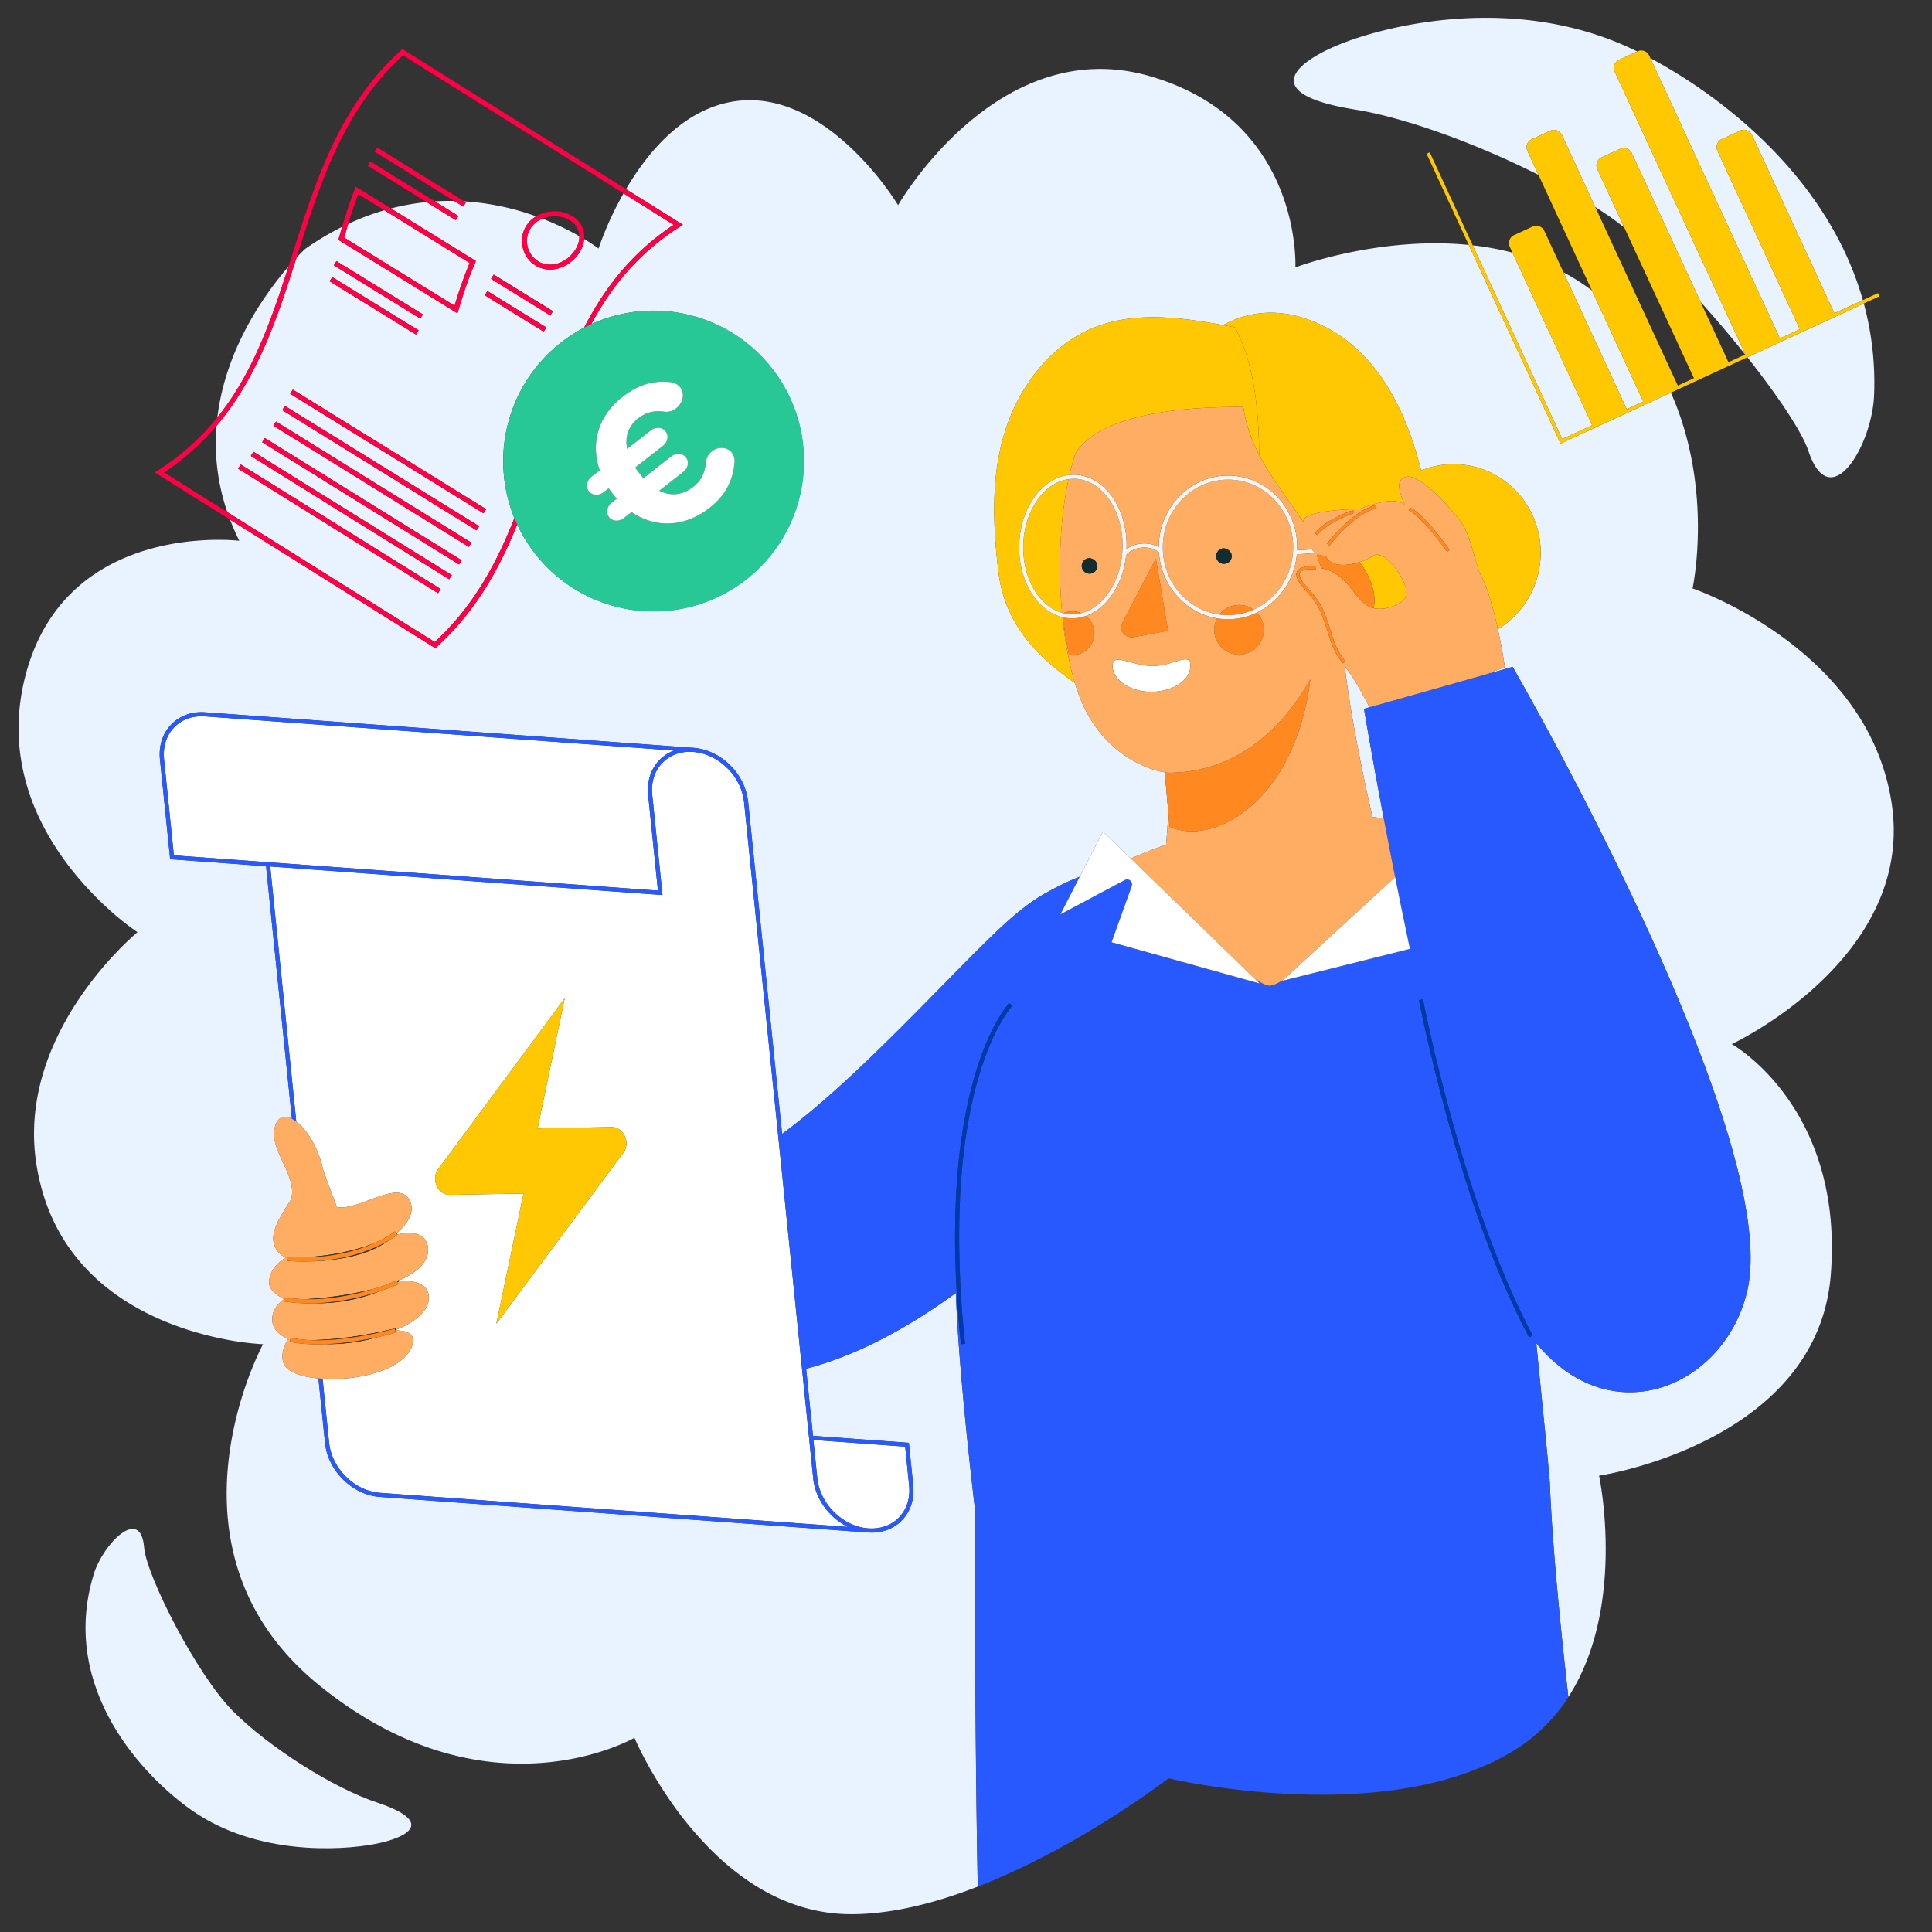
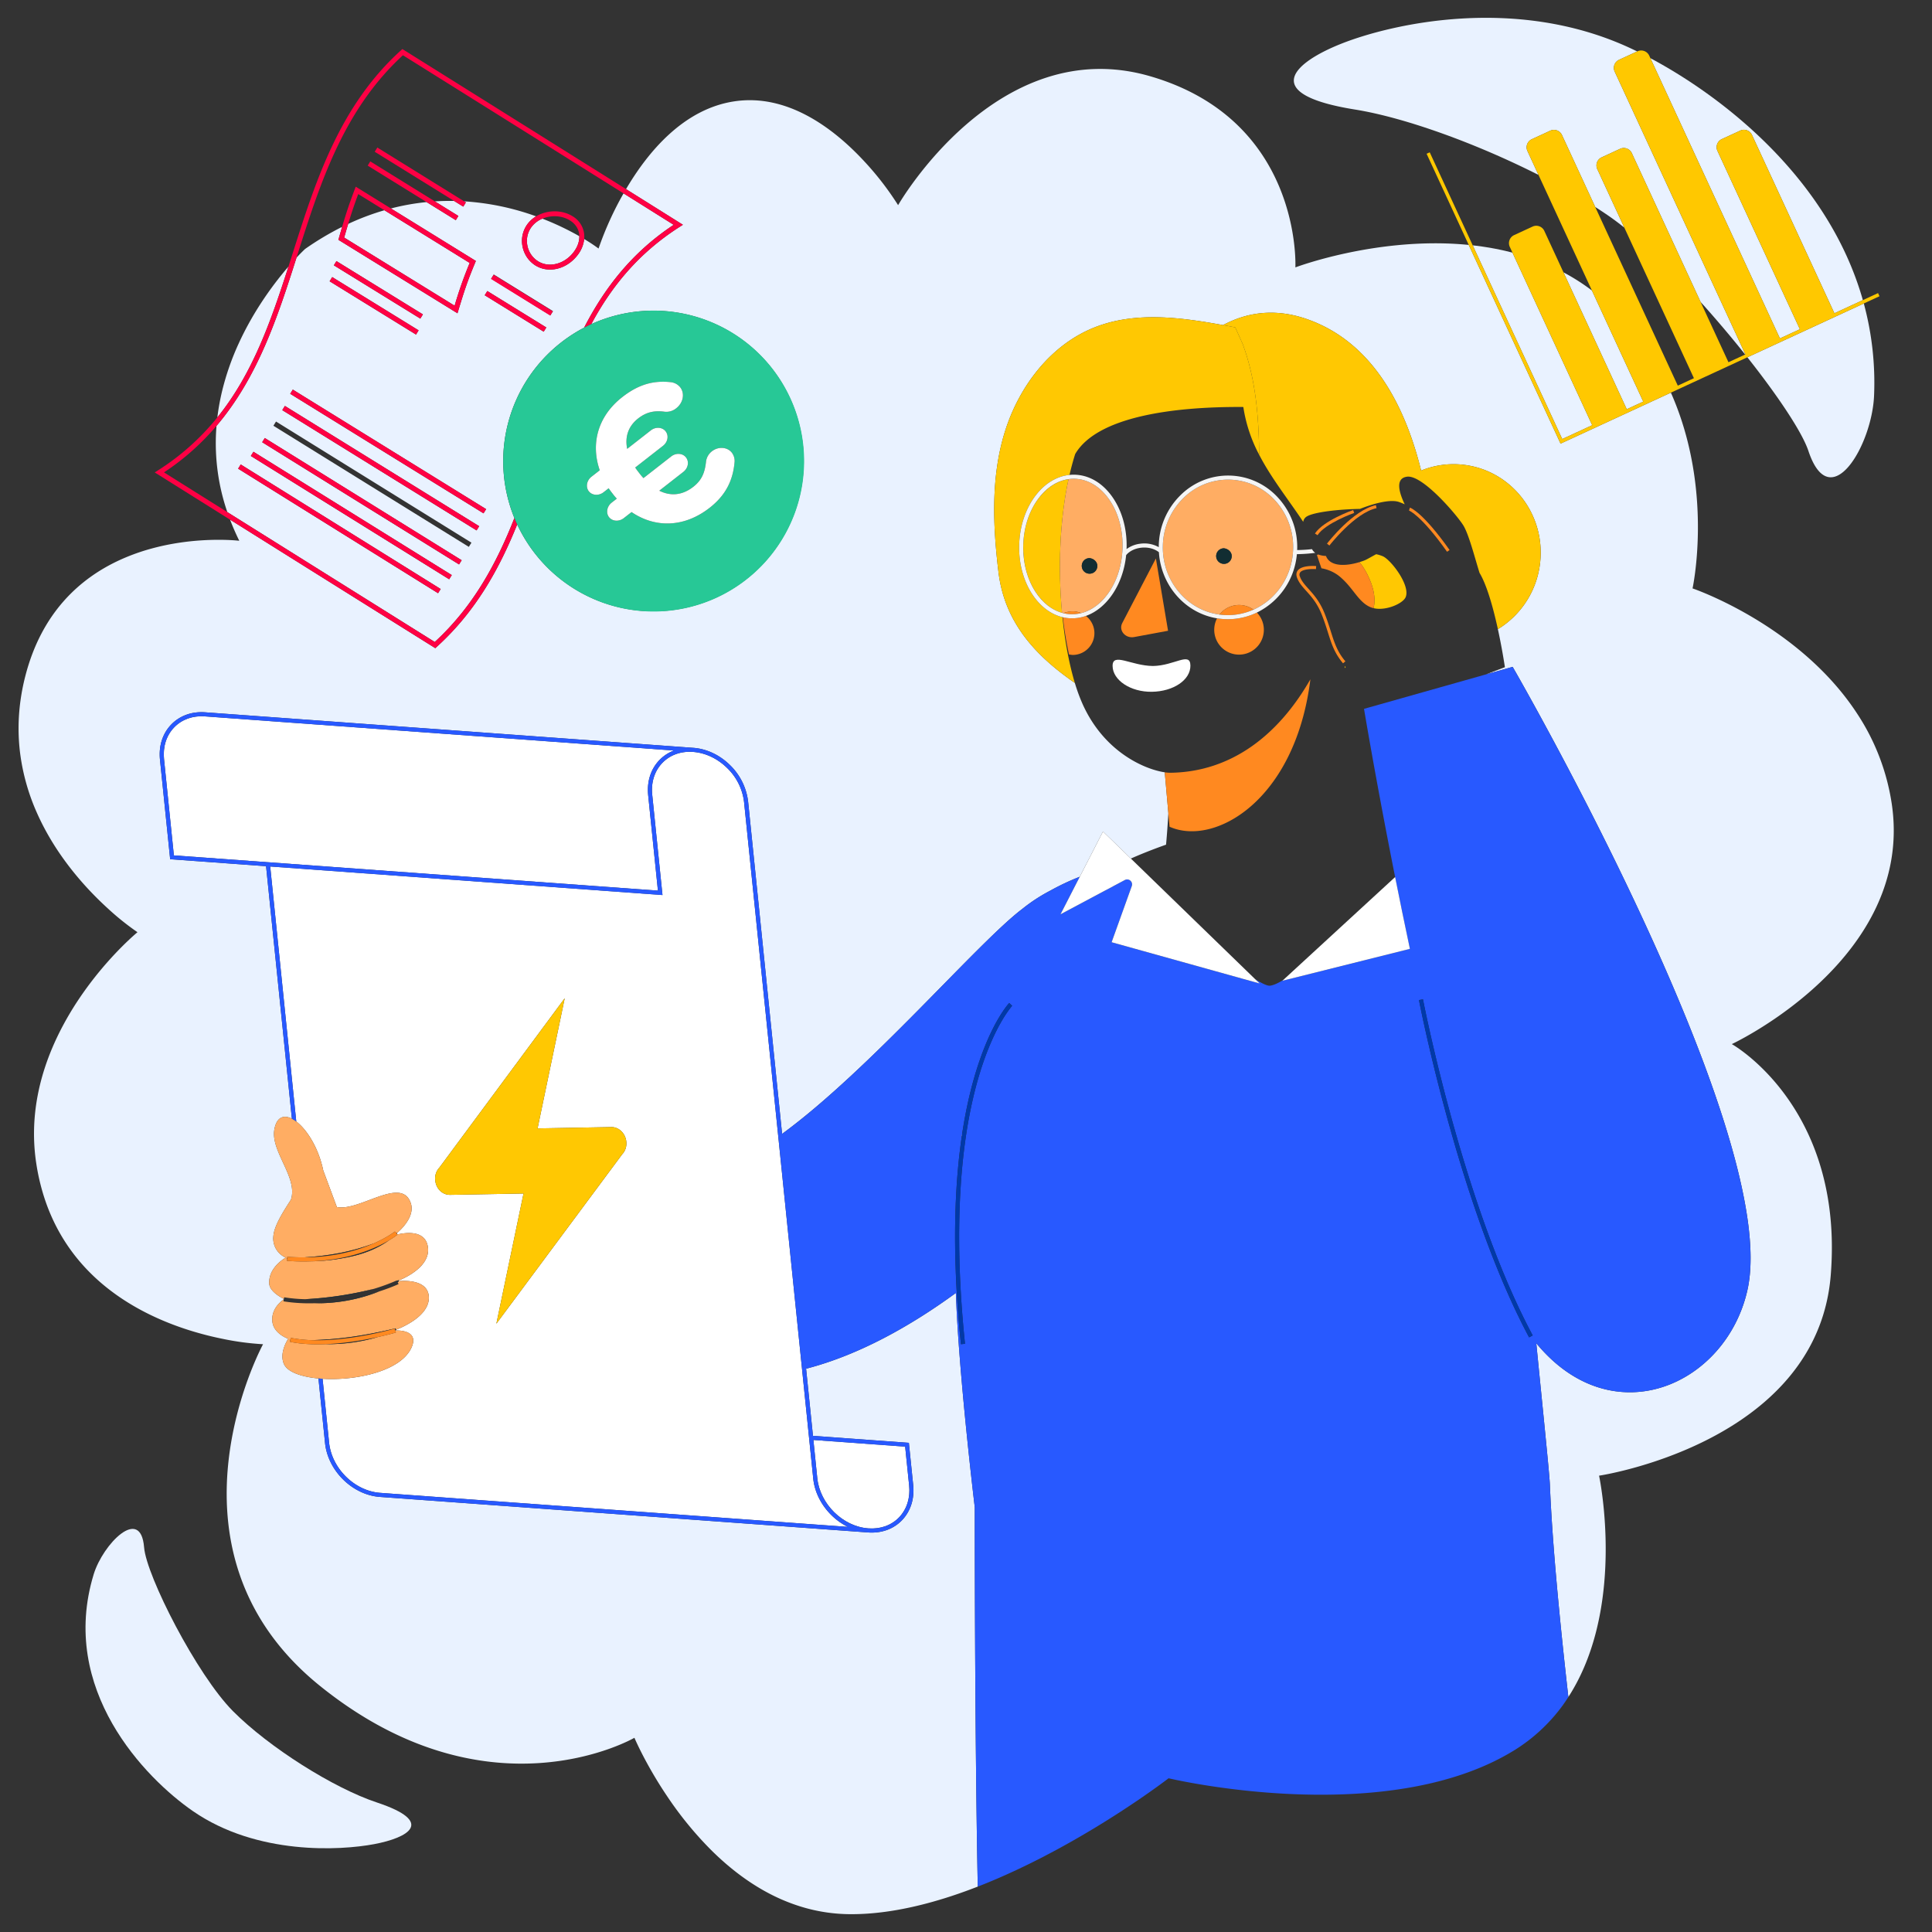
<svg xmlns="http://www.w3.org/2000/svg" id="Calque_1" data-name="Calque 1" viewBox="0 0 1660 1660">
  <rect x="0" y="0" width="1660" height="1660" fill="#333333" stroke="none" />
  <defs>
    <style>.cls-1{fill:none;}.cls-2{clip-path:url(#clip-path);}.cls-3{fill:#285aff;}.cls-4{fill:#e9f2ff;}.cls-5{fill:#f04;}.cls-6{fill:#27c896;}.cls-7{fill:#fff;}.cls-8{fill:#ffc800;}.cls-9{fill:#ffc802;}.cls-10{fill:#ff8920;}.cls-11{fill:#ffad63;}.cls-12{fill:#122d32;}.cls-13{fill:#f5f5f5;}.cls-14{fill:#d78f29;}.cls-15{fill:#263238;}.cls-16{fill:#2859ff;}.cls-17{fill:#0039a9;}</style>
    <clipPath id="clip-path">
      <path class="cls-1" d="M1334.761-2496.729c0,445.51-361.156,806.665-806.665,806.665s-806.665-361.156-806.665-806.665S82.586-3303.395,528.1-3303.395s806.665,361.156,806.665,806.665" />
    </clipPath>
  </defs>
  <title>tpe-facture</title>
  <g class="cls-2">
    <path class="cls-3" d="M927.352-1312.528a974.559,974.559,0,0,0-75.708-448.461L802.316-1882c-116.351,7.654-196.305,50.038-312.656,57.691-62.943,4.14-121.9,12.58-179.153-13.89-2.682,80.814-54.293,177.757-62.894,402.1-2.076,54.154,8.754,407.283,9.395,461.472,2.394,202.37,17.045,774.466-3.578,960.5-4.959,44.725-6.763,99.386,30.892,124.025,18.7,12.236,42.562,13.07,64.827,11.135C422.027,114.7,490.11,83.521,556.5,52.806c6.281-2.906,13.054-6.288,15.939-12.578,2.728-5.945,1.23-12.873-.269-19.239-40.809-173.315-45.45-754.611-18.044-930.544,10.5-67.386,39.519-456.924,38.559-525.117,17.039,273.121,18.266,1268.681,35.305,1541.8.8,12.822,1.81,26.3,8.874,37.031,6.665,10.126,17.77,16.319,28.639,21.687,65.958,32.57,144.219,48.8,213.374,23.72,15.22-5.52,30.188-13.3,40.407-25.857,19.226-23.625,17.248-57.43,14.652-87.779C922.93-52.729,920.9-582.036,923.25-711.145c.831-45.724,2.5-91.461,1.168-137.172" />
  </g>
  <path class="cls-1" d="M185.7,370.567q.079-1.411.179-2.813c.044-.616.1-1.228.145-1.841A212.334,212.334,0,0,1,140.9,405.885q26.942,16.9,54.428,34.125A182.08,182.08,0,0,1,185.7,370.567Z" />
  <path class="cls-1" d="M262.143,213.915a249.12,249.12,0,0,1,31.824-19.006c3.312-11.269,5.94-19.3,10.765-32.08l.913-2.417,2.2,1.358q14.03,8.67,28.058,17.343a201.628,201.628,0,0,1,30.623-5.487c-16.27-10.076-29.9-18.512-50.6-31.329l2.239-3.618c22.744,14.078,36.946,22.87,55.5,34.358,5.608-.361,11.111-.479,16.5-.386-25.459-15.784-40.551-25.137-68.193-42.267l2.243-3.617c29.867,18.509,45.088,27.943,74.561,46.216a222.057,222.057,0,0,1,61.872,12.891c9.193-5.5,21.922-5.922,31.307-.074a20.423,20.423,0,0,1,9.771,13.909,21.225,21.225,0,0,1,.221,5.679,142.621,142.621,0,0,1,12.342,8.161,279.6,279.6,0,0,1,21.484-47.382C472.98,126.809,409.418,87.01,346.2,47.469c-51.04,46.9-71.046,109.805-90.4,170.652l-1.029,3.234C259.324,216.5,262.143,213.915,262.143,213.915Z" />
  <path class="cls-1" d="M1485.111,311.234l14.354-6.634c-11.921-14.97-24.961-30.39-38.3-45.185Z" />
  <path class="cls-1" d="M1370.639,177.844l70.945,153.506,13.853-6.4-59.787-129.363c-4.56-3.664-8.969-6.989-13.172-9.89Q1376.787,181.764,1370.639,177.844Z" />
  <path class="cls-1" d="M299.152,192.4A215.132,215.132,0,0,1,330.3,180.653l-22.49-13.9C304.111,176.659,301.75,183.754,299.152,192.4Z" />
  <path class="cls-1" d="M497.771,202.945a16.561,16.561,0,0,0-.243-2.491,15.267,15.267,0,0,0-1.589-4.585,17.347,17.347,0,0,0-6.244-6.457c-7.032-4.382-16.235-4.658-23.677-1.532A236.847,236.847,0,0,1,497.771,202.945Z" />
  <path class="cls-4" d="M1368.048,365.336l-68.526-148.271q-3.19-.832-6.388-1.571-1.417-.326-2.835-.633-2.836-.615-5.672-1.157-1.419-.271-2.836-.525-2.835-.507-5.668-.946-1.416-.219-2.831-.422-2.829-.406-5.652-.747c-.753-.091-1.5-.176-2.256-.26L1342.3,377.235Z" />
  <path class="cls-4" d="M1004.078,1527.921s8.179,1.949,22.13,4.4c-13.951-2.451-22.13-4.4-22.13-4.4Z" />
  <path class="cls-4" d="M295.728,204.123q47.445,29.266,94.883,58.536a348.956,348.956,0,0,1,12.939-36.726q-36.624-22.645-73.253-45.28A215.132,215.132,0,0,0,299.152,192.4C298.087,195.948,296.983,199.749,295.728,204.123Z" />
  <path class="cls-4" d="M1068.1,1538.268q-3.579-.392-7.01-.806Q1064.523,1537.874,1068.1,1538.268Z" />
  <path class="cls-4" d="M1048.018,1535.759q-4.135-.58-7.952-1.165Q1043.879,1535.176,1048.018,1535.759Z" />
  <path class="cls-4" d="M1040.066,1534.594q-1.907-.291-3.729-.581Q1038.159,1534.3,1040.066,1534.594Z" />
  <path class="cls-4" d="M1397.721,351.622l14.191-6.559L1367.8,249.61A181.77,181.77,0,0,0,1343.359,234Z" />
  <path class="cls-4" d="M1054.391,1536.621q-2.18-.285-4.287-.573Q1052.211,1536.337,1054.391,1536.621Z" />
  <path class="cls-4" d="M1625.341,690.117a192.4,192.4,0,0,0-29.1-76.1q-3-4.637-6.186-9.054c-50.969-70.678-135.8-99.392-135.8-99.392s17.016-77.628-14.237-157.718q-1.994-5.112-4.257-10.232c-.038-.086-.08-.172-.118-.258l-94.79,43.809-.621-1.345L1261.95,210.439q-1.378-.137-2.755-.259-2.806-.25-5.6-.441c-74.446-5.108-140.591,20.012-140.591,20.012s6.265-126.294-124.966-164.3S771.665,176.277,771.665,176.277a256.474,256.474,0,0,0-29.351-37.969q-1.029-1.108-2.09-2.222c-25.455-26.742-64.392-55.812-109.4-48.989-43.4,6.581-74,43.223-92.926,75.382q23.084,14.47,46.024,28.857l2.848,1.787-2.833,1.81c-35.456,22.661-58.647,51.367-75.905,83.591A129.148,129.148,0,1,1,444.379,450.6c-15.487,38.48-35.887,75.1-69.168,105.23l-1.192,1.08-1.365-.854c-59.287-37.082-117.9-73.778-174.982-109.552q3.422,8.992,7.923,18.135s-35.006-4.275-75.039,6.59a177.958,177.958,0,0,0-27.543,9.9c-34.2,15.677-67.172,45.088-81.233,99.686a185.467,185.467,0,0,0-4.622,24.62q-.353,3-.6,5.97a171.894,171.894,0,0,0,.882,36.93,182.728,182.728,0,0,0,14.272,50.05q1.012,2.286,2.071,4.527,2.646,5.6,5.555,10.92t6.01,10.342c3.308,5.359,6.765,10.466,10.3,15.311q1.988,2.726,4,5.34.671.871,1.345,1.731c3.592,4.582,7.225,8.9,10.825,12.939q2.7,3.031,5.368,5.854,2,2.117,3.962,4.116,1.308,1.332,2.6,2.611c2.578,2.558,5.092,4.956,7.512,7.189q.6.558,1.2,1.1a227.777,227.777,0,0,0,25.666,20.6s-3.086,2.529-8.108,7.293c-1.37,1.3-2.884,2.765-4.518,4.391-3.813,3.794-8.284,8.461-13.116,13.924-5.521,6.244-11.514,13.53-17.536,21.744q-2.258,3.08-4.515,6.333-1.126,1.626-2.248,3.294A262.525,262.525,0,0,0,51,887.172q-.987,1.979-1.946,3.994c-14.7,30.892-24.148,68.057-17.839,108.813a186.178,186.178,0,0,0,6.964,29.417q.5,1.521,1.017,3.018a163.523,163.523,0,0,0,11.079,25.019q.7,1.286,1.428,2.549,1.447,2.527,2.964,4.964.758,1.219,1.534,2.416a158.519,158.519,0,0,0,13.394,17.795q2.682,3.088,5.477,6c24.827,25.857,55.858,41.264,83.318,50.432q1.029.344,2.052.676c6.137,1.993,12.081,3.676,17.72,5.1q.94.237,1.868.464c3.094.757,6.091,1.434,8.971,2.041q.864.182,1.714.355a234.018,234.018,0,0,0,35.306,4.751s-10.859,19.942-19.774,50.862q-1.244,4.315-2.427,8.907-.589,2.294-1.156,4.654-1.417,5.9-2.662,12.174-.494,2.508-.953,5.072-1.146,6.408-2.036,13.137-.7,5.378-1.208,10.936-.125,1.389-.235,2.788C191,1321.316,204.7,1391.99,275.053,1448.65c52.2,42.038,101.759,59.606,143.834,64.862q1.372.171,2.733.325,5.445.617,10.715.968,2.634.178,5.223.294,3.882.175,7.658.22,1.259.016,2.5.018c4.985.008,9.823-.144,14.5-.428q1.17-.071,2.327-.153,2.314-.164,4.574-.37,4.52-.411,8.819-.973,2.149-.279,4.24-.591t4.124-.653q5.082-.852,9.788-1.863.941-.2,1.866-.406,1.85-.411,3.637-.84t3.509-.872q4.305-1.107,8.2-2.278c3.111-.931,6.017-1.878,8.709-2.814q1.346-.468,2.619-.931c5.943-2.16,10.695-4.212,14.119-5.813q.734-.343,1.386-.657c3.26-1.57,4.974-2.565,4.974-2.565s8.162,19.438,24.267,44.392q2.1,3.255,4.381,6.626a307.382,307.382,0,0,0,37.2,45.372q3.44,3.421,7.057,6.752t7.41,6.535q3.793,3.2,7.762,6.263t8.114,5.937q4.144,2.878,8.464,5.555t8.814,5.119a161.435,161.435,0,0,0,28.53,12.19q2.508.79,5.059,1.5A145.83,145.83,0,0,0,730,1644.681c26.619.229,54.708-5.23,82.349-13.9q2.962-.929,5.916-1.906c7.337-2.426,14.63-5.074,21.849-7.883-2.7-135.871-2.581-325.983-2.581-325.983s-13.807-113.976-16.23-184.083c-40.193,29.32-83.559,53.09-126.879,64.613-.6.159-1.206.318-1.812.476l5.9,57.667,82.405,6,3.716,36.354c1.189,11.635-2.185,22.3-9.5,30.034-6.664,6.988-15.859,10.741-26.151,10.741q-1.562,0-3.154-.116l-419.458-30.529c-23.528-1.712-44.65-22.482-47.086-46.3l-5.671-55.473c-14.646-1.368-26.3-5.468-29.473-12.055-4.753-9.864,3.505-22.062,3.505-22.062s-12.13-4.079-13.547-14.215c-1.518-10.875,6.983-17.674,9.485-19.42a.253.253,0,0,1,.261-.254h0l.06-.369c-2.023-.983-12.017-6.163-12.53-12.81-1.111-14.376,14.15-22.631,14.15-22.631a17.98,17.98,0,0,1-10.607-18.65c.735-8.512,7.6-19.634,15.049-31.124,6.358-19.008-17.666-41.421-14.2-60.472,1.917-10.521,7.99-12.724,15.025-9.137L228.609,744.245l-82.405-6-8.748-85.565c-1.2-11.784,2.257-22.521,9.747-30.233,7.336-7.554,17.661-11.257,29.061-10.426l419.458,30.529c11.444.833,22.633,6.1,31.5,14.825a52.186,52.186,0,0,1,15.583,31.475l29.177,285.4C747.328,919.17,840.17,809.826,878.274,781.039h0a145.143,145.143,0,0,1,24.248-15.846,206.239,206.239,0,0,1,25.227-11.865L947.7,714.445l23.948,23.236c6.957-3.069,17.283-7.348,30.243-11.93.844-9.184,1.488-18.561,1.974-27.148l-3.091-35.023c-16.384-2.386-51.362-16.621-70.276-57.939a149.513,149.513,0,0,1-6.974-18.856c-30.649-21.3-60.073-49.459-65.6-95.128-4.9-40.489-6.606-82.314,5.651-121.213s39.481-74.6,77.49-89.387c34.59-13.46,72.983-8.476,109.8-1.741,18.556-9.976,42.744-15.291,71.813-5.224,58.224,20.163,85.43,77.659,98.351,130.228a73.735,73.735,0,0,1,36.107-5.024c41.193,4.576,70.816,42.234,66.165,84.111a76.6,76.6,0,0,1-36.3,57.175c2.43,11.151,4.475,22.536,6.042,32.677l-16.1,6.146,22.749-6.427s231.772,400.759,201.755,535.317c-18.2,81.588-115.6,125.695-181.443,45.857,5.462,55.5,11.339,112.328,11.687,121.635,1.976,49.166,8.308,115.614,15.865,182.309a147.1,147.1,0,0,1-48.43,46.987c-40.84,24.473-91.468,34.052-139.189,36.377,47.721-2.324,98.349-11.9,139.189-36.377,81.681-48.945,83.741-153.908,79.072-206.216q-.074-.835-.151-1.651c-.255-2.722-.528-5.292-.806-7.693q-.083-.72-.167-1.42-.336-2.8-.674-5.261c-.446-3.276-.88-6.079-1.255-8.341q-.141-.848-.27-1.594c-.172-.994-.327-1.849-.458-2.556q-.1-.53-.18-.949c-.187-.975-.3-1.485-.3-1.485s.732-.109,2.109-.349q.516-.09,1.152-.2c.635-.115,1.357-.249,2.162-.4q.8-.154,1.719-.336c1.218-.242,2.577-.522,4.066-.842s3.109-.68,4.849-1.083q1.957-.453,4.11-.98,1.434-.351,2.95-.737.757-.193,1.535-.394,1.554-.4,3.184-.842.814-.219,1.647-.448,1.665-.457,3.4-.951,2.6-.741,5.347-1.568,3.658-1.1,7.547-2.367.971-.316,1.955-.643c56.391-18.719,143.592-63.173,151.341-160.276,4.144-51.939-5.67-92.169-19.945-122.4a198.408,198.408,0,0,0-11.914-21.647c-24.281-38.239-53.156-54.35-53.156-54.35s31.257-14.57,64.143-42.524q.865-.736,1.732-1.484c3.467-2.992,6.946-6.132,10.4-9.418,5.185-4.93,10.32-10.19,15.289-15.775C1609.918,793.763,1634.052,747.482,1625.341,690.117Z" />
  <path class="cls-4" d="M1029.4,1532.873q-1.644-.28-3.194-.552Q1027.758,1532.593,1029.4,1532.873Z" />
  <path class="cls-4" d="M1036.337,1534.013q-3.644-.578-6.935-1.14Q1032.689,1533.433,1036.337,1534.013Z" />
  <path class="cls-4" d="M1141.821,1542.01q-2.985.038-5.945.043Q1138.836,1542.048,1141.821,1542.01Z" />
  <path class="cls-4" d="M1159.929,1541.459q-3.046.148-6.075.258Q1156.882,1541.607,1159.929,1541.459Z" />
  <path class="cls-4" d="M482.089,294.29a130.021,130.021,0,0,1,19.776-12.75c17.4-33.8,40.93-64.56,76.972-88.369q-21.453-13.455-43.072-27.006a279.6,279.6,0,0,0-21.484,47.382,142.621,142.621,0,0,0-12.342-8.161,27.19,27.19,0,0,1-5.9,14.091c-9.251,11.892-24.7,15.608-35.933,8.643a24.419,24.419,0,0,1-8.61-9.2,25.254,25.254,0,0,1-2.557-7.2,24.338,24.338,0,0,1,4.347-19.271,25.11,25.11,0,0,1,7.354-6.572,222.057,222.057,0,0,0-61.872-12.891l1.519.942-2.243,3.617-7.887-4.89c-5.387-.093-10.89.025-16.5.386l20.2,12.509-2.242,3.62-25.09-15.54a201.628,201.628,0,0,0-30.623,5.487q35.714,22.073,71.427,44.151l1.542.954-.7,1.673c-6.641,15.976-9.325,24.245-14.292,40.647l-.8,2.647-2.352-1.452q-49.3-30.418-98.607-60.832l-1.373-.846.444-1.551c1.006-3.517,1.912-6.659,2.774-9.593a249.12,249.12,0,0,0-31.824,19.006s-2.819,2.586-7.371,7.44c-16.168,50.812-33.119,102.634-68.747,144.557-.05.613-.1,1.226-.145,1.841q-.1,1.4-.179,2.813a182.08,182.08,0,0,0,9.63,69.443c58.091,36.409,117.8,73.79,178.211,111.578,33.062-30.378,53.121-67.527,68.435-106.493A129.307,129.307,0,0,1,482.089,294.29Zm-14.933-9.3-50.685-31.316,2.238-3.621,50.685,31.316Zm-42.911-49.131,50.9,31.484-2.239,3.619-50.9-31.481ZM363.37,270.141l-2.234,3.622-74.293-45.807,2.234-3.622Zm-3.683,13.7-2.234,3.622-74.246-45.776,2.234-3.622Zm16.7,225.855q-85.923-53.474-171.8-107.011l2.253-3.612q85.879,53.538,171.8,107.01Zm9.54-11.964Q300.7,444.782,215.514,391.768l2.249-3.613q85.185,53.011,170.413,105.96Zm8.5-12.758q-84.6-52.477-169.163-105.013l2.248-3.616q84.557,52.536,169.158,105.012Zm8.4-15.092Q318.854,417.863,234.911,365.8l2.243-3.617Q321.1,414.251,405.069,466.262Zm6.657-14.145Q326,404.087,242.537,352.393l2.242-3.62q83.458,51.7,166.944,103.345Zm5.972-14.664Q332.389,389.735,249.34,338.359l2.239-3.619q83.047,51.374,166.114,102.712Z" />
  <path class="cls-4" d="M247.845,229.056A291.054,291.054,0,0,0,229.818,252.2q-.565.807-1.134,1.629-2.272,3.287-4.564,6.809-1.144,1.761-2.288,3.578-2.857,4.543-5.676,9.433-1.124,1.955-2.234,3.963-2.22,4.016-4.367,8.241-1.071,2.112-2.118,4.273t-2.065,4.372a225.8,225.8,0,0,0-14.382,40.873q-.631,2.585-1.2,5.21-.284,1.312-.551,2.634-.8,3.966-1.451,8.016-.587,3.675-1.034,7.418C216.956,321.256,232.724,276.248,247.845,229.056Z" />
-   <path class="cls-4" d="M1156.164,573.316l-.607.692c5.275,42.94,15.55,92.374,23.666,127.919q4.846.552,9.71,1.277c-10.644-56.181-16.95-94.149-16.95-94.149l4.769-1.347c-4.929-9.4-13.048-24.344-18.457-31.461C1157.552,575.27,1156.849,574.293,1156.164,573.316Z" />
  <path class="cls-4" d="M1153.854,1541.716q-4.543.165-9.041.247Q1149.309,1541.88,1153.854,1541.716Z" />
  <path class="cls-4" d="M466.018,187.879a22.1,22.1,0,0,0-9.31,7.1,20.12,20.12,0,0,0-3.588,15.937,20.5,20.5,0,0,0,9.229,13.59c9.379,5.815,22.419,2.531,30.33-7.639,3.453-4.439,5.209-9.3,5.092-13.92A236.847,236.847,0,0,0,466.018,187.879Z" />
  <path class="cls-4" d="M1316.113,119.64l15.855-7.328a7.611,7.611,0,0,1,10.1,3.716l28.569,61.816q6.135,3.917,11.839,7.851c4.2,2.9,8.612,6.227,13.172,9.89l-23.235-50.275a7.61,7.61,0,0,1,3.716-10.1l15.855-7.328a7.612,7.612,0,0,1,10.1,3.716l59.073,127.819c13.342,14.8,26.382,30.215,38.3,45.185l.2-.093-112.3-243a7.611,7.611,0,0,1,3.716-10.1l15.614-7.217c-2.087-1.02-4.135-2-6.122-2.921-98.476-45.651-204.953-20.522-246.885-4.189s-72.784,43.674,10.6,57.041c43.117,6.929,104.42,29.258,157.608,56.17l-9.5-20.552A7.611,7.611,0,0,1,1316.113,119.64Z" />
  <path class="cls-4" d="M1553.815,387.457c18.721,56.183,54.711-4.784,56.414-47.674a260.75,260.75,0,0,0-8.816-79.036l-100.051,46.24C1527.862,340.494,1548.472,371.415,1553.815,387.457Z" />
  <path class="cls-4" d="M1546.468,282.876l-70.816-153.228a7.611,7.611,0,0,1,3.716-10.1l15.855-7.328a7.611,7.611,0,0,1,10.1,3.716l70.816,153.227,24.45-11.3C1570.724,152.489,1479.4,82.68,1418.051,50l111.287,240.794Z" />
  <path class="cls-4" d="M323.843,1548.717c-37.2-12.326-92.72-47.355-123.669-78.474S125.8,1354.118,123.81,1329.53c-2.9-36.142-35.409-2.8-43.307,23.124-30.228,99.009,44.458,175.3,85.252,203.475,55.139,38.066,126.7,33.881,155.806,28.369S374.544,1565.567,323.843,1548.717Z" />
  <path class="cls-5" d="M374.019,556.906l1.192-1.08c33.28-30.131,53.681-66.75,69.168-105.23q-1.271-2.73-2.4-5.5c-15.314,38.966-35.373,76.115-68.435,106.493C313.128,513.8,253.422,476.419,195.331,440.01q-27.468-17.215-54.428-34.125a212.334,212.334,0,0,0,45.122-39.973c35.628-41.924,52.579-93.745,68.747-144.557l1.029-3.234c19.349-60.847,39.355-123.753,90.4-170.652,63.222,39.541,126.784,79.34,189.569,118.7q21.6,13.538,43.072,27.006c-36.042,23.809-59.575,54.573-76.972,88.369q3.055-1.6,6.168-3.016c17.258-32.224,40.449-60.93,75.905-83.591l2.833-1.81-2.848-1.787q-22.917-14.374-46.024-28.857C474.7,122.863,410.72,82.8,347.084,43l-1.365-.854-1.192,1.08c-52.774,47.781-73.113,111.743-92.783,173.6q-1.95,6.134-3.9,12.226c-15.121,47.192-30.889,92.2-61.091,129.6a210.126,210.126,0,0,1-50.953,45.47l-2.833,1.809,2.848,1.786Q166.392,426.9,197.672,446.5c57.082,35.774,115.7,72.47,174.982,109.552Z" />
  <path class="cls-5" d="M501.719,199.707a20.423,20.423,0,0,0-9.771-13.909c-9.385-5.848-22.115-5.425-31.307.074a25.11,25.11,0,0,0-7.354,6.572,24.338,24.338,0,0,0-4.347,19.271,25.254,25.254,0,0,0,2.557,7.2,24.419,24.419,0,0,0,8.61,9.2c11.233,6.965,26.682,3.249,35.933-8.643a27.19,27.19,0,0,0,5.9-14.091A21.225,21.225,0,0,0,501.719,199.707Zm-9.04,17.157c-7.911,10.17-20.95,13.454-30.33,7.639a20.5,20.5,0,0,1-9.229-13.59,20.12,20.12,0,0,1,3.588-15.937,22.1,22.1,0,0,1,9.31-7.1c7.442-3.126,16.645-2.85,23.677,1.532a17.347,17.347,0,0,1,6.244,6.457,15.267,15.267,0,0,1,1.589,4.585,16.561,16.561,0,0,1,.243,2.491C497.888,207.569,496.132,212.426,492.679,216.865Z" />
  <rect class="cls-5" x="446.448" y="223.482" width="4.256" height="59.849" transform="matrix(0.526, -0.85, 0.85, 0.526, -2.906, 501.599)" />
  <rect class="cls-5" x="440.804" y="237.727" width="4.257" height="59.579" transform="translate(-17.466 503.71) rotate(-58.289)" />
  <path class="cls-5" d="M324.207,126.765l-2.243,3.617c27.642,17.13,42.733,26.484,68.193,42.267l7.887,4.89,2.243-3.617-1.519-.942C369.3,154.708,354.074,145.274,324.207,126.765Z" />
  <path class="cls-5" d="M315.924,142.3c20.7,12.817,34.329,21.252,50.6,31.329l25.09,15.54,2.242-3.62-20.2-12.509c-18.549-11.488-32.751-20.28-55.5-34.358Z" />
  <rect class="cls-5" x="322.979" y="205.409" width="4.256" height="87.279" transform="translate(-57.511 395.074) rotate(-58.343)" />
  <rect class="cls-5" x="319.319" y="219.152" width="4.256" height="87.223" transform="translate(-70.922 398.482) rotate(-58.344)" />
  <path class="cls-5" d="M215.514,391.768Q300.7,444.779,385.929,497.731l2.247-3.616q-85.226-52.949-170.413-105.96Z" />
  <path class="cls-5" d="M204.584,402.685q85.879,53.538,171.8,107.011l2.249-3.613q-85.923-53.474-171.8-107.01Z" />
  <path class="cls-5" d="M225.262,379.961q84.561,52.534,169.163,105.013l2.243-3.617q-84.6-52.477-169.158-105.012Z" />
  <path class="cls-5" d="M242.537,352.393q83.458,51.7,166.947,103.344l2.239-3.619q-83.484-51.649-166.944-103.345Z" />
-   <path class="cls-5" d="M234.911,365.8q83.941,52.064,167.916,104.077l2.242-3.62Q321.1,414.247,237.154,362.187Z" />
  <path class="cls-5" d="M249.34,338.359q83.049,51.378,166.116,102.714l2.238-3.621Q334.627,386.114,251.579,334.74Z" />
  <path class="cls-5" d="M305.645,160.411l-.913,2.417c-4.825,12.785-7.453,20.811-10.765,32.08-.862,2.934-1.768,6.076-2.774,9.593l-.444,1.551,1.373.846q49.307,30.414,98.607,60.832l2.352,1.452.8-2.647c4.967-16.4,7.651-24.671,14.292-40.647l.7-1.673-1.542-.954q-35.712-22.081-71.427-44.151-14.029-8.671-28.058-17.343Zm97.906,65.521a348.956,348.956,0,0,0-12.939,36.726q-47.437-29.27-94.883-58.536c1.254-4.374,2.358-8.174,3.424-11.721,2.6-8.648,4.959-15.743,8.655-25.651l22.49,13.9Q366.925,203.29,403.551,225.932Z" />
  <path class="cls-6" d="M482.089,294.29a129.307,129.307,0,0,0-40.112,150.8q1.135,2.769,2.4,5.5a129.271,129.271,0,1,0,63.654-172.072q-3.111,1.421-6.168,3.016A130.021,130.021,0,0,0,482.089,294.29Zm52.628,46.868c15.2-11.873,28.1-14.152,41.378-12.826a12.16,12.16,0,0,1,8.359,4.435c4.136,5.3,2.579,13.331-3.349,17.964a13.382,13.382,0,0,1-10.116,3.028c-8.495-1.161-15.52.183-22.662,5.763-8.668,6.769-11.472,16.024-9.446,26.138l20.368-15.91c4.105-3.207,9.813-2.793,12.651.84,2.954,3.783,1.854,9.271-2.25,12.476l-23.866,18.641c1.03,1.632,2.328,3.3,3.51,4.809a49.885,49.885,0,0,0,3.58,4.269l23.867-18.639c4.105-3.207,9.813-2.793,12.65.838,2.954,3.783,1.857,9.272-2.249,12.478l-20.673,16.147c9.674,4.867,19.791,4.031,29.216-3.33,7.3-5.7,9.883-12.1,10.915-21.436a13.17,13.17,0,0,1,5.12-9.113c5.47-4.273,13.223-3.75,17.122,1.242a11.89,11.89,0,0,1,2.362,7.413c-1.2,15.069-6.709,28.385-21.455,39.9-22.346,17.454-47.271,17.185-67.115,3.691l-6.688,5.224c-4.1,3.206-9.81,2.794-12.646-.84s-1.856-9.269,2.247-12.475l4.409-3.442a47.058,47.058,0,0,1-3.343-3.966c-1.182-1.515-2.6-3.33-3.63-4.962l-4.409,3.443c-4.1,3.206-9.811,2.791-12.649-.841s-1.856-9.269,2.247-12.475l7.145-5.581C507.654,382.03,512.977,358.137,534.717,341.158Z" />
  <path class="cls-7" d="M505.924,422.118c2.838,3.633,8.546,4.047,12.649.841l4.409-3.443c1.03,1.632,2.448,3.448,3.63,4.962a47.058,47.058,0,0,0,3.343,3.966l-4.409,3.442c-4.1,3.206-5.084,8.844-2.247,12.475s8.542,4.045,12.646.84l6.688-5.224c19.844,13.494,44.769,13.763,67.115-3.691,14.746-11.518,20.254-24.834,21.455-39.9a11.89,11.89,0,0,0-2.362-7.413c-3.9-4.992-11.652-5.515-17.122-1.242a13.17,13.17,0,0,0-5.12,9.113c-1.032,9.332-3.619,15.736-10.915,21.436-9.425,7.361-19.542,8.2-29.216,3.33l20.673-16.147c4.106-3.207,5.2-8.7,2.249-12.478-2.837-3.631-8.545-4.044-12.65-.838l-23.867,18.639a49.885,49.885,0,0,1-3.58-4.269c-1.181-1.513-2.479-3.177-3.51-4.809l23.866-18.641c4.1-3.206,5.2-8.693,2.25-12.476-2.838-3.633-8.545-4.047-12.651-.84l-20.368,15.91c-2.026-10.114.778-19.368,9.446-26.138,7.143-5.58,14.168-6.925,22.662-5.763A13.382,13.382,0,0,0,581.1,350.73c5.929-4.632,7.486-12.666,3.349-17.964a12.16,12.16,0,0,0-8.359-4.435c-13.273-1.326-26.177.954-41.378,12.826-21.74,16.979-27.063,40.872-19.4,62.9l-7.145,5.581C504.067,412.848,503.087,418.487,505.924,422.118Z" />
  <path class="cls-8" d="M1340.854,381.169l94.79-43.809,65.718-30.373,100.051-46.24,13.473-6.227-1.243-2.689-13.051,6.032-24.45,11.3-70.816-153.227a7.611,7.611,0,0,0-10.1-3.716l-15.855,7.328a7.611,7.611,0,0,0-3.716,10.1l70.816,153.228-17.13,7.917L1418.051,50l-1.017-2.2a7.612,7.612,0,0,0-10.1-3.716l-.241.111-15.614,7.217a7.611,7.611,0,0,0-3.716,10.1l112.3,243-.2.093-14.354,6.634-23.949-51.819L1402.088,131.6a7.612,7.612,0,0,0-10.1-3.716l-15.855,7.328a7.61,7.61,0,0,0-3.716,10.1l23.235,50.275,59.787,129.363-13.853,6.4-70.945-153.506-28.569-61.816a7.611,7.611,0,0,0-10.1-3.716l-15.855,7.328a7.611,7.611,0,0,0-3.716,10.1l9.5,20.552,45.9,99.317,44.115,95.453-14.191,6.559L1343.359,234,1326.9,198.4a7.612,7.612,0,0,0-10.1-3.716l-15.855,7.328a7.61,7.61,0,0,0-3.716,10.1l2.291,4.957,68.526,148.271-25.747,11.9L1265.383,210.8l-36.939-79.926-2.689,1.243,36.2,78.318,78.283,169.385Z" />
  <path class="cls-9" d="M1180.191,522.545c10.664,2.524,25.148-3.957,27.532-9.391,4.416-10.067-12.716-32.369-19.739-35.273a31.445,31.445,0,0,0-5.558-1.7c-4.342,2.3-8.275,4.7-10.34,5.457q-2.022.739-4.008,1.337a60.469,60.469,0,0,1,8.369,14.01C1181.142,507.535,1181.776,515.919,1180.191,522.545Z" />
  <path class="cls-9" d="M1155.324,572.11c.076.63.155,1.265.233,1.9l.607-.692C1155.882,572.914,1155.6,572.512,1155.324,572.11Z" />
  <path class="cls-9" d="M1067.7,295.494c11.285,30.285,13.887,62.743,14.208,95.261,10.417,20.127,24.751,37.953,37.845,57.64a6.362,6.362,0,0,1,3.058-4.638c6.332-3.8,27.311-6.18,45.668-6.506,13.6-5.349,26.888-8.388,33.789-5.863,1.558.57,3.117,1.212,4.675,1.909-5.428-11.321-7.857-22.463,2.04-23.723,13.105-1.668,41.746,31.726,48.052,41.41,4.938,7.584,10.249,28.73,14.206,41.232,6.1,10.17,11.517,28.9,15.759,48.364a76.6,76.6,0,0,0,36.3-57.175c4.652-41.877-24.971-79.535-66.165-84.111a73.735,73.735,0,0,0-36.107,5.024c-12.921-52.57-40.127-110.066-98.351-130.228-29.07-10.067-53.258-4.752-71.813,5.224q5.257.962,10.466,1.956Z" />
  <path class="cls-9" d="M875.693,468.407c.416-16.382,5.548-31.683,14.449-43.085,7.932-10.16,18.02-16.168,28.785-17.26,1.429-6.192,3.052-12.2,4.887-17.968,18.789-32.017,83.863-40.838,144.465-40.408a128.408,128.408,0,0,0,13.625,41.069c-.322-32.518-2.923-64.975-14.208-95.261l-6.369-14.223q-5.207-.988-10.466-1.956c-36.815-6.735-75.208-11.719-109.8,1.741-38.009,14.79-65.233,50.488-77.49,89.387s-10.552,80.724-5.651,121.213c5.528,45.669,34.952,73.823,65.6,95.128-4.848-16.05-8.5-35.506-10.64-56.5C891.071,524.972,874.919,499.051,875.693,468.407Z" />
  <path class="cls-9" d="M879.2,468.5c-.719,28.414,13.681,52.5,33.324,58.055-3.451-37.263-2.16-78.94,5.592-114.844-9.371,1.307-18.176,6.765-25.208,15.773C884.463,438.293,879.594,452.86,879.2,468.5Z" />
  <path class="cls-10" d="M1125.908,583.658c-27.325,47.783-67.8,79.6-120.231,80.306a32.057,32.057,0,0,1-4.9-.385l3.091,35.023,1.037,11.743C1043.211,727.474,1112.867,688.357,1125.908,583.658Z" />
  <path class="cls-11" d="M1047.8,528.039a21.3,21.3,0,0,1,29.212-4.23c19.512-8.71,33.455-28.616,34.051-52.073a59,59,0,0,0-15.372-41.58,54.684,54.684,0,0,0-34.444-17.7q-2.317-.257-4.673-.317a54.565,54.565,0,0,0-39.981,16.016A58.992,58.992,0,0,0,999.138,468.9C998.376,498.933,1019.754,524.285,1047.8,528.039Zm3.92-43.564a6.685,6.685,0,0,1-.182-13.37c3.766.367,6.731,3.251,6.776,6.594A6.6,6.6,0,0,1,1051.72,484.476Z" />
  <path class="cls-11" d="M912.522,526.55c.392.111.784.224,1.18.32a21.457,21.457,0,0,1,7.622-1.616,18.505,18.505,0,0,1,7.635,1.545c18.351-4.625,32.9-25.267,35.22-50.988l-.1-.071c.038-.052.08-.1.118-.155.142-1.625.247-3.266.289-4.928.4-15.636-3.727-30.43-11.612-41.658-7.146-10.176-16.6-16.282-26.851-17.421q-1.347-.149-2.708-.184a31.78,31.78,0,0,0-5.2.312C910.362,447.61,909.07,489.287,912.522,526.55Zm23.54-47.008c3.766.367,6.73,3.251,6.776,6.594a6.686,6.686,0,1,1-6.776-6.594Z" />
  <path class="cls-10" d="M974.424,547.375l29.18-5.411L993.15,479.838l-28.917,55.555C960.974,541.707,966.921,548.731,974.424,547.375Z" />
  <path class="cls-12" d="M1051.538,471.106a6.685,6.685,0,1,0,6.776,6.594C1058.269,474.357,1055.3,471.473,1051.538,471.106Z" />
  <path class="cls-12" d="M936.243,492.914a6.6,6.6,0,0,0,6.594-6.778c-.045-3.343-3.01-6.227-6.776-6.594a6.686,6.686,0,1,0,.182,13.371Z" />
  <path class="cls-10" d="M1053.538,532.009q-2.486-.064-4.919-.335-1.465-.163-2.907-.4a21.316,21.316,0,1,0,34.215-4.945A57.378,57.378,0,0,1,1053.538,532.009Z" />
  <path class="cls-10" d="M1047.8,528.039a53.845,53.845,0,0,0,29.212-4.23,21.3,21.3,0,0,0-29.212,4.23Z" />
  <path class="cls-7" d="M989.687,594.39c18.385-.249,33.3-10.063,33.128-22.6-.166-12.117-13.79.188-32.174.437-18.809-.163-34.85-12.064-34.686.052S971.3,594.639,989.687,594.39Z" />
  <path class="cls-10" d="M917.307,531.063a34.976,34.976,0,0,1-4.064-.706,311.538,311.538,0,0,0,5.278,32.055c1.1-.014,2.21.337,3.313.322A18.7,18.7,0,0,0,933.016,529.2a35.339,35.339,0,0,1-12.735,2.064C919.283,531.24,918.288,531.172,917.307,531.063Z" />
  <path class="cls-10" d="M913.7,526.87a31.55,31.55,0,0,0,15.258-.071,18.505,18.505,0,0,0-7.635-1.545A21.457,21.457,0,0,0,913.7,526.87Z" />
  <path class="cls-13" d="M890.142,425.322c-8.9,11.4-14.033,26.7-14.449,43.085-.774,30.643,15.378,56.565,37.192,61.875.119.029.24.048.359.075a34.976,34.976,0,0,0,4.064.706c.981.109,1.976.177,2.974.2a35.339,35.339,0,0,0,12.735-2.064c18.034-6.38,32.032-26.914,34.584-52.245,2.805-3.364,7.331-5.654,12.637-6.313,5.851-.728,11.6.707,15.506,3.817,1.792,28.75,22.733,52.37,49.968,56.814q1.442.235,2.907.4,2.429.27,4.919.335a57.378,57.378,0,0,0,26.388-5.68,61.882,61.882,0,0,0,34.369-50.185,139.51,139.51,0,0,0,15.758-1.115,9.816,9.816,0,0,1-2.773-3.2c-4.238.469-8.5.733-12.752.8.01-.271.034-.538.041-.81a62.482,62.482,0,0,0-16.29-44.036,57.985,57.985,0,0,0-84.147-2.132,62.48,62.48,0,0,0-18.5,43.155c-.011.44,0,.876,0,1.315a25.548,25.548,0,0,0-15.825-2.964,24.578,24.578,0,0,0-11.859,4.628c.013-.35.037-.7.046-1.046.415-16.381-3.934-31.923-12.248-43.761-8.426-12-19.9-18.772-32.34-19.1a35.417,35.417,0,0,0-4.476.174C908.162,409.154,898.074,415.162,890.142,425.322Zm109,43.579a58.992,58.992,0,0,1,17.455-40.748,54.565,54.565,0,0,1,39.981-16.016q2.356.06,4.673.317a54.684,54.684,0,0,1,34.444,17.7,59,59,0,0,1,15.372,41.58c-.6,23.457-14.539,43.363-34.051,52.073a53.845,53.845,0,0,1-29.212,4.23C1019.754,524.285,998.376,498.933,999.138,468.9Zm-81.025-57.2a31.78,31.78,0,0,1,5.2-.312q1.363.035,2.708.184c10.252,1.139,19.7,7.245,26.851,17.421,7.885,11.229,12.009,26.022,11.612,41.658-.042,1.663-.147,3.3-.289,4.928-.038.052-.08.1-.118.155l.1.071c-2.321,25.721-16.87,46.364-35.22,50.988a31.55,31.55,0,0,1-15.258.071c-.4-.1-.788-.209-1.18-.32-19.642-5.557-34.042-29.64-33.324-58.055.4-15.635,5.265-30.2,13.708-41.016C899.938,418.471,908.743,413.013,918.114,411.706Z" />
  <path class="cls-14" d="M837.441,924.519c2.162-7.382,4.4-14,6.626-19.93v0c-2.23,5.932-4.466,12.549-6.627,19.932-14.878,50.809-18.053,109.608-16.458,162.147v-.016C819.389,1034.114,822.565,975.322,837.441,924.519Z" />
  <path class="cls-7" d="M698.87,1237.226l3.354,32.811c2.27,22.2,21.941,41.565,43.851,43.161,10.515.757,19.913-2.626,26.51-9.544,6.6-6.976,9.641-16.659,8.556-27.262l-3.417-33.428Z" />
  <path class="cls-7" d="M176.009,615.52c-10.35-.755-19.69,2.574-26.292,9.372-6.755,6.956-9.871,16.7-8.773,27.434l8.449,82.639L565.3,765.235l-8.386-82.024c-1.2-11.784,2.257-22.521,9.747-30.233q.673-.693,1.38-1.342c.161-.149.331-.286.494-.432.314-.278.627-.558.951-.823.2-.163.405-.315.607-.474.3-.234.594-.47.9-.693.22-.161.446-.31.669-.465.3-.207.594-.416.9-.613.233-.151.471-.292.708-.437.3-.187.608-.375.919-.553.24-.137.486-.265.729-.4.316-.17.632-.341.953-.5.246-.123.5-.237.745-.354.328-.154.656-.308.99-.452.25-.108.5-.209.757-.311.226-.092.448-.191.677-.278Z" />
  <path class="cls-7" d="M277.73,1005.631l11.705,31.465c19.448,3.937,55.441-26.688,63.451-3.551,3.776,10.9-6.944,21.73-11.884,26a.711.711,0,0,1,.112.773l.308.378c6.927-1.642,24.621-4.249,26.324,11.431,1.717,15.81-18.668,25.451-25.139,28.1a.841.841,0,0,1-.059.541c6.223-.541,25.812-1.033,25.929,14.205.118,15.527-21.984,25.184-28.309,27.629a.921.921,0,0,1-.363.559c4.573-.11,19.2.515,14.264,13.472-8.049,21.137-47.378,29.859-76.908,28.037l5.607,54.844c2.27,22.2,21.941,41.565,43.852,43.161l401.923,29.253c-15.814-7.746-27.99-23.793-29.8-41.527L639.32,689.209a48.669,48.669,0,0,0-14.557-29.336c-8.275-8.141-18.681-13.051-29.3-13.824-10.351-.757-19.689,2.574-26.291,9.372-6.755,6.956-9.871,16.7-8.773,27.434l8.81,86.18L232.159,744.5l22.4,219.1C263.83,970.662,273.756,986.409,277.73,1005.631Zm109.092,21c-6.917.126-12.787-5.676-12.933-13.695a13.442,13.442,0,0,1,3.665-9.773L485.211,857.7,461.879,969.552l63.389-1.151c6.917-.126,12.794,6.1,12.932,13.691a13.457,13.457,0,0,1-3.665,9.777l-108.042,145.47,23.332-111.855Z" />
  <polygon class="cls-7" points="745.948 1314.946 745.948 1314.946 745.948 1314.946 745.948 1314.946" />
  <path class="cls-11" d="M262.21,1116.291a307.642,307.642,0,0,0,58.923-8.867,174.191,174.191,0,0,0,19.856-7.286l.16.343c.223-.108.462-.214.679-.322.459-.229.7-.153.777.063,6.471-2.647,26.856-12.288,25.139-28.1-1.7-15.681-19.4-13.073-26.324-11.431l.106.131a64.357,64.357,0,0,1-7.342,4.923c-10.215,7.128-21.42,11.591-34.059,14.19a174.106,174.106,0,0,1-32.87,3.83,185.318,185.318,0,0,1-20.668-.423l.133-1.749h0c-.361-.092-.414-.7.016-.706h.037l.079-1.041c5.031.381,9.855.528,14.5.506,20.59-1.241,40.509-4.671,59.608-11.937,11.93-5.219,18.211-10.2,18.352-10.311l1.106,1.36a.449.449,0,0,1,.581.079c4.941-4.266,15.661-15.091,11.884-26-8.009-23.137-44,7.488-63.451,3.551l-11.705-31.465c-3.974-19.223-13.9-34.969-23.171-42.03a25.115,25.115,0,0,0-3.771-2.409c-7.035-3.588-13.108-1.385-15.025,9.137-3.47,19.051,20.553,41.464,14.2,60.472-7.452,11.489-14.314,22.612-15.049,31.124a17.98,17.98,0,0,0,10.607,18.65s-15.262,8.255-14.15,22.631c.513,6.647,10.508,11.827,12.53,12.81l.221-1.361A132.216,132.216,0,0,0,262.21,1116.291Z" />
  <path class="cls-11" d="M277.158,1184.664c29.53,1.822,68.859-6.9,76.908-28.037,4.935-12.956-9.691-13.582-14.264-13.472a.816.816,0,0,1-.139.1l.5,1.681c-.09.026-6.135,1.8-15.455,3.848a152.074,152.074,0,0,1-44.459,6.113,147.61,147.61,0,0,1-22.3-.6c-3.016-.335-5.972-.79-8.842-1.383l.263-1.273a.227.227,0,0,1,.092-.444h0l.355-1.717a106.014,106.014,0,0,0,17.383,1.979c24.491-.428,47.323-4.141,72.023-9.98.731-.173,1.073.527.941,1.118,6.325-2.445,28.427-12.1,28.309-27.629-.116-15.238-19.706-14.746-25.929-14.205a2,2,0,0,1-.815.965l.741,1.589a167.952,167.952,0,0,1-16.55,6.256,144.383,144.383,0,0,1-55.443,10.181,145.465,145.465,0,0,1-20.536-.766q-3.19-.354-6.386-.871l.188-1.159a.32.32,0,0,1-.169-.317c-2.5,1.746-11,8.545-9.485,19.42,1.417,10.136,13.547,14.215,13.547,14.215s-8.258,12.2-3.505,22.062c3.175,6.587,14.827,10.687,29.473,12.055Q275.354,1184.555,277.158,1184.664Z" />
  <path class="cls-15" d="M340.165,1142.6c.132-.591-.211-1.291-.941-1.118-24.7,5.839-47.532,9.552-72.023,9.98,33.677,1.267,71.52-9.752,71.966-9.883l.5,1.68a.816.816,0,0,0,.139-.1A.921.921,0,0,0,340.165,1142.6Z" />
  <path class="cls-15" d="M249.462,1151.2a.227.227,0,0,0-.092.444l.092-.444Z" />
  <path class="cls-15" d="M280.245,1154.9a152.074,152.074,0,0,0,44.459-6.113c-4.6,1.012-10,2.091-15.888,3.061A241.231,241.231,0,0,1,280.245,1154.9Z" />
  <path class="cls-15" d="M342.605,1100.221c-.074-.216-.318-.292-.777-.063-.217.108-.456.214-.679.322l.582,1.247a2,2,0,0,0,.815-.965A.841.841,0,0,0,342.605,1100.221Z" />
  <path class="cls-15" d="M243.744,1116.957l.093-.571h0a.253.253,0,0,0-.261.254A.32.32,0,0,0,243.744,1116.957Z" />
  <path class="cls-15" d="M262.21,1116.291c22.789.535,44.192-4.336,58.923-8.867A307.642,307.642,0,0,1,262.21,1116.291Z" />
  <path class="cls-15" d="M270.478,1119.753a144.383,144.383,0,0,0,55.443-10.181C312.594,1113.929,292.506,1119.072,270.478,1119.753Z" />
  <path class="cls-15" d="M341.113,1060.314a.711.711,0,0,0-.112-.773.449.449,0,0,0-.581-.079Z" />
  <path class="cls-15" d="M320.962,1068.414c-19.1,7.266-39.018,10.7-59.608,11.937C287.693,1080.225,307.783,1074.18,320.962,1068.414Z" />
-   <path class="cls-15" d="M246.737,1080.888c-.43.005-.377.614-.016.706h0l.053-.707Z" />
  <path class="cls-15" d="M300.126,1079.936c12.639-2.6,23.844-7.062,34.059-14.19-10.8,6.39-33.363,16.816-66.929,18.019A174.106,174.106,0,0,0,300.126,1079.936Z" />
  <path class="cls-10" d="M340.42,1059.462l-1.106-1.36c-.141.115-6.422,5.092-18.352,10.311-13.179,5.766-33.27,11.811-59.608,11.937-4.646.022-9.47-.124-14.5-.506l-.079,1.041-.053.707-.133,1.749a185.318,185.318,0,0,0,20.668.423c33.566-1.2,56.126-11.63,66.929-18.019a64.357,64.357,0,0,0,7.342-4.923l-.106-.131-.308-.378Z" />
-   <path class="cls-10" d="M243.744,1116.957l-.188,1.159q3.2.521,6.386.871a145.465,145.465,0,0,0,20.536.766c22.028-.681,42.116-5.825,55.443-10.181a167.952,167.952,0,0,0,16.55-6.256l-.741-1.589-.582-1.247-.16-.343a174.191,174.191,0,0,1-19.856,7.286c-14.731,4.531-36.134,9.4-58.923,8.867a132.216,132.216,0,0,1-18.093-1.635l-.221,1.361-.06.369Z" />
  <path class="cls-10" d="M339.167,1141.576c-.446.131-38.289,11.151-71.966,9.883a106.014,106.014,0,0,1-17.383-1.979l-.355,1.717-.092.444-.263,1.273c2.869.593,5.826,1.048,8.842,1.383a147.61,147.61,0,0,0,22.3.6,241.231,241.231,0,0,0,28.571-3.052c5.884-.97,11.284-2.049,15.888-3.061,9.321-2.049,15.366-3.822,15.455-3.848l-.5-1.681Z" />
  <path class="cls-16" d="M1347.548,1458.095c-7.557-66.695-13.889-133.142-15.865-182.309-.348-9.307-6.225-66.134-11.687-121.635,65.84,79.838,163.243,35.731,181.443-45.857,30.017-134.559-201.755-535.317-201.755-535.317l-22.749,6.427-100.185,28.3-4.769,1.347s6.307,37.968,16.95,94.149c2.942,15.531,6.217,32.455,9.78,50.353,3.9,19.585,8.146,40.337,12.686,61.709L1101.821,842.7l.7-.647c-4.662,2.858-8.543,4.591-11.375,4.865-2.347.227-6.86-1.927-12.826-5.737l3.955,3.837L955.116,809.573,972.452,761.3a4.247,4.247,0,0,0-5.994-5.183l-55.247,29.439,16.538-32.233a206.239,206.239,0,0,0-25.227,11.865,145.143,145.143,0,0,0-24.248,15.846h0c-38.1,28.787-130.947,138.131-206.289,193.213l-29.177-285.4a52.186,52.186,0,0,0-15.583-31.475c-8.871-8.727-20.06-13.992-31.5-14.825L176.263,612.023c-11.4-.831-21.725,2.872-29.061,10.426-7.49,7.712-10.951,18.449-9.747,30.233l8.748,85.565,82.405,6,22.179,216.948a25.115,25.115,0,0,1,3.771,2.409l-22.4-219.1,337.054,24.532-8.81-86.18c-1.1-10.735,2.019-20.479,8.773-27.434,6.6-6.8,15.94-10.128,26.291-9.372,10.615.772,21.021,5.683,29.3,13.824a48.669,48.669,0,0,1,14.557,29.336l59.416,581.186c1.813,17.734,13.989,33.781,29.8,41.527l-401.923-29.253c-21.91-1.6-41.582-20.957-43.852-43.161l-5.607-54.844q-1.8-.111-3.552-.272l5.671,55.473c2.436,23.817,23.558,44.588,47.086,46.3l419.458,30.529q1.592.116,3.154.116c10.292,0,19.487-3.753,26.151-10.741,7.317-7.733,10.691-18.4,9.5-30.034l-3.716-36.354-82.405-6-5.9-57.667c.606-.159,1.213-.317,1.812-.476,43.319-11.522,86.686-35.293,126.879-64.613,2.423,70.107,16.23,184.083,16.23,184.083s-.119,190.112,2.581,325.983h0c.53-.206,1.063-.406,1.592-.614q2.9-1.141,5.784-2.316,5.766-2.35,11.448-4.824,2.84-1.235,5.655-2.5,5.63-2.523,11.152-5.137,2.759-1.305,5.488-2.629,5.457-2.647,10.78-5.353,2.66-1.351,5.284-2.713c7-3.629,13.786-7.3,20.328-10.967q2.453-1.373,4.859-2.744c9.622-5.479,18.659-10.9,26.96-16.061q2.075-1.291,4.088-2.559c6.71-4.227,12.891-8.254,18.456-11.969q1.67-1.114,3.265-2.19c18.073-12.188,28.824-20.5,28.825-20.5h0s8.179,1.949,22.13,4.4q1.55.272,3.194.552,3.287.559,6.935,1.14,1.822.289,3.729.581,3.813.582,7.952,1.165,1.033.145,2.086.289,2.106.289,4.287.573,3.27.427,6.7.84t7.01.806c9.544,1.047,19.859,1.97,30.732,2.642q2.719.168,5.483.315,8.29.439,16.948.659,7.2.176,14.609.169,2.96,0,5.945-.043,1.493-.019,2.992-.047,4.5-.083,9.041-.247,3.029-.11,6.075-.258c47.721-2.324,98.349-11.9,139.189-36.377A147.1,147.1,0,0,0,1347.548,1458.095ZM577.605,645.443c-.333.144-.662.3-.99.452-.249.117-.5.232-.745.354-.322.161-.637.331-.953.5-.244.131-.489.259-.729.4-.311.177-.614.366-.919.553-.236.145-.475.286-.708.437-.3.2-.6.406-.9.613-.223.155-.45.3-.669.465-.305.223-.6.459-.9.693-.2.158-.408.31-.607.474-.323.265-.636.545-.951.823-.164.145-.333.283-.494.432q-.706.649-1.38,1.342c-7.49,7.712-10.951,18.449-9.747,30.233l8.386,82.024L149.393,734.964l-8.449-82.639c-1.1-10.735,2.019-20.478,8.773-27.434,6.6-6.8,15.942-10.126,26.292-9.372l403.029,29.333c-.229.087-.451.187-.677.278C578.109,645.234,577.855,645.335,577.605,645.443Zm194.979,658.212c-6.6,6.918-16,10.3-26.51,9.544-21.909-1.6-41.581-20.957-43.851-43.161l-3.354-32.811,78.854,5.739,3.417,33.428C782.225,1287,779.184,1296.679,772.585,1303.654Zm-26.637,11.292Zm79.709-159.981c-2.135-20.412-3.927-43.678-4.675-68.315v.016c-1.6-52.54,1.58-111.339,16.458-162.147,2.162-7.383,4.4-14,6.627-19.932v0c11.322-30.119,22.49-42.191,23.048-42.781l2.549,2.408c-.16.17-16.083,17.447-28.971,61.671-21.572,74.025-18.187,165.234-11.55,228.713Zm396.979-296.339c.334,1.752,34.2,176.534,94.27,288.794l-3.092,1.655c-60.319-112.737-94.285-288.033-94.622-289.791Z" />
-   <path class="cls-11" d="M1078.323,841.18c5.965,3.811,10.479,5.965,12.826,5.737,2.832-.274,6.713-2.007,11.375-4.865l96.188-88.495c-3.563-17.9-6.838-34.822-9.78-50.353q-4.863-.718-9.71-1.277c-8.115-35.546-18.39-84.979-23.666-127.919-.078-.633-.157-1.268-.233-1.9.273.4.558.8.84,1.206.685.977,1.388,1.954,2.13,2.93,5.409,7.117,13.528,22.058,18.457,31.461l100.185-28.3,16.1-6.146c-1.567-10.141-3.612-21.526-6.042-32.677-4.242-19.464-9.66-38.194-15.759-48.364-3.957-12.5-9.268-33.648-14.206-41.232-6.306-9.684-34.946-43.079-48.052-41.41-9.9,1.26-7.468,12.4-2.04,23.723-1.558-.7-3.118-1.339-4.675-1.909-6.9-2.525-20.192.514-33.789,5.863-18.357.326-39.336,2.706-45.668,6.506a6.362,6.362,0,0,0-3.058,4.638c-13.094-19.687-27.428-37.513-37.845-57.64a128.408,128.408,0,0,1-13.625-41.069c-60.6-.43-125.676,8.391-144.465,40.408-1.835,5.765-3.458,11.776-4.887,17.968a35.417,35.417,0,0,1,4.476-.174c12.436.324,23.915,7.1,32.34,19.1,8.314,11.838,12.663,27.38,12.248,43.761-.009.351-.033.7-.046,1.046a24.578,24.578,0,0,1,11.859-4.628,25.548,25.548,0,0,1,15.825,2.964c0-.438-.008-.874,0-1.315a62.48,62.48,0,0,1,18.5-43.155,57.985,57.985,0,0,1,84.147,2.132,62.482,62.482,0,0,1,16.29,44.036c-.007.272-.03.539-.041.81,4.252-.068,8.514-.333,12.752-.8a9.816,9.816,0,0,0,2.773,3.2,139.51,139.51,0,0,1-15.758,1.115,61.882,61.882,0,0,1-34.369,50.185,21.305,21.305,0,1,1-34.215,4.945c-27.235-4.444-48.176-28.064-49.968-56.814-3.911-3.11-9.655-4.545-15.506-3.817-5.306.659-9.832,2.949-12.637,6.313-2.552,25.332-16.55,45.866-34.584,52.245a18.7,18.7,0,0,1-11.183,33.533c-1.1.015-2.209-.336-3.313-.322a311.538,311.538,0,0,1-5.278-32.055c-.119-.028-.24-.046-.359-.075,2.14,21,5.792,40.452,10.64,56.5A149.513,149.513,0,0,0,930.5,605.64c18.914,41.318,53.892,55.554,70.276,57.939a32.057,32.057,0,0,0,4.9.385c52.434-.711,92.906-32.524,120.231-80.306-13.041,104.7-82.7,143.816-121.007,126.687l-1.037-11.743c-.486,8.587-1.13,17.964-1.974,27.148-12.96,4.582-23.286,8.862-30.243,11.93Zm133.125-405.023c.436.139,10.943,3.778,34.042,36.406l-2.146,1.52c-22.347-31.566-32.608-35.391-32.709-35.425Zm-28.707.457c-18.7,4.011-40.281,31.828-40.5,32.109l-2.085-1.6c.905-1.177,22.386-28.862,42.029-33.076Zm-20.107,1.634.869,2.482c-.245.086-24.587,8.707-31.5,19.11l-2.191-1.456C1137.214,447.249,1161.6,438.611,1162.634,438.249Zm-23.357,39.432c3.211,8.522,15.138,9.434,28.8,5.3q1.984-.6,4.008-1.337c2.064-.754,6-3.156,10.34-5.457a31.445,31.445,0,0,1,5.558,1.7c7.023,2.9,24.155,25.206,19.739,35.273-2.384,5.434-16.869,11.915-27.532,9.391a16.883,16.883,0,0,1-2.823-.92c-10.729-4.648-14.874-17.253-27.207-27.006a33.909,33.909,0,0,0-14.77-6.337L1131.553,477s.333-.242.946-.619A20.437,20.437,0,0,0,1139.278,477.681Zm-24.24,12.506c3.6-4.677,14.6-3.907,15.846-3.8l-.216,2.621c-2.982-.246-11.229-.222-13.547,2.789a3.559,3.559,0,0,0-.248,3.552c1.4,3.936,4.188,7.038,7.421,10.63,4.316,4.793,9.687,10.759,13.793,21.047,2.3,5.772,3.927,10.923,5.357,15.469,3.053,9.7,5.464,17.356,12.529,25.745l-2.01,1.693c-7.4-8.791-9.885-16.672-13.027-26.649-1.417-4.5-3.023-9.6-5.291-15.284-3.933-9.853-8.912-15.383-13.305-20.263-3.421-3.8-6.376-7.082-7.946-11.511C1113.351,493.279,1114.169,491.316,1115.038,490.187ZM964.232,535.393l28.917-55.555,10.455,62.126-29.18,5.411C966.921,548.731,960.974,541.707,964.232,535.393Zm26.409,36.835c18.384-.249,32.008-12.554,32.174-.437.169,12.536-14.742,22.349-33.128,22.6s-33.568-9.99-33.732-22.109S971.832,572.065,990.641,572.229Z" />
  <path class="cls-17" d="M840.693,925.886c12.888-44.224,28.811-61.5,28.971-61.671l-2.549-2.408c-.559.591-11.727,12.663-23.048,42.781-2.229,5.931-4.465,12.548-6.626,19.93-14.876,50.8-18.052,109.595-16.458,162.13.748,24.637,2.54,47.9,4.675,68.315l3.487-.365C822.506,1091.121,819.122,999.912,840.693,925.886Z" />
  <path class="cls-7" d="M911.212,785.561l55.247-29.439a4.247,4.247,0,0,1,5.994,5.183l-17.336,48.269,127.163,35.444-3.955-3.837-106.676-103.5L947.7,714.445,927.75,753.328Z" />
  <path class="cls-7" d="M1102.524,842.053l-.7.647L1211.4,815.267c-4.54-21.372-8.786-42.124-12.686-61.709Z" />
  <path class="cls-10" d="M1135.392,488.282a33.909,33.909,0,0,1,14.77,6.337c12.333,9.753,16.477,22.359,27.207,27.006a16.883,16.883,0,0,0,2.823.92c1.585-6.626.952-15.01-3.744-25.559a60.469,60.469,0,0,0-8.369-14.01c-13.662,4.139-25.589,3.226-28.8-5.3a20.437,20.437,0,0,1-6.778-1.295c-.613.376-.946.619-.946.619Z" />
  <path class="cls-10" d="M1140.161,467.12l2.085,1.6c.215-.281,21.8-28.1,40.5-32.109l-.552-2.571C1162.547,438.258,1141.066,465.944,1140.161,467.12Z" />
  <path class="cls-10" d="M1243.343,474.083l2.146-1.52c-23.1-32.627-33.605-36.267-34.042-36.406l-.814,2.5C1210.735,438.692,1221,442.517,1243.343,474.083Z" />
  <path class="cls-10" d="M1132.007,459.841c6.909-10.4,31.251-19.024,31.5-19.11l-.869-2.482c-1.035.362-25.421,9-32.818,20.136Z" />
  <path class="cls-10" d="M1122.34,507.733c4.394,4.88,9.373,10.41,13.305,20.263,2.268,5.681,3.874,10.783,5.291,15.284,3.142,9.977,5.623,17.858,13.027,26.649l2.01-1.693c-7.064-8.389-9.476-16.048-12.529-25.745-1.43-4.546-3.053-9.7-5.357-15.469-4.106-10.288-9.477-16.254-13.793-21.047-3.233-3.592-6.026-6.695-7.421-10.63a3.559,3.559,0,0,1,.248-3.552c2.319-3.011,10.565-3.035,13.547-2.789l.216-2.621c-1.242-.1-12.243-.872-15.846,3.8-.869,1.129-1.687,3.092-.644,6.035C1115.964,500.651,1118.919,503.933,1122.34,507.733Z" />
  <path class="cls-17" d="M1313.814,1149.075l3.092-1.655c-60.065-112.26-93.935-287.042-94.27-288.794l-3.444.658C1219.528,861.041,1253.495,1036.338,1313.814,1149.075Z" />
  <path class="cls-9" d="M426.493,1137.339l108.042-145.47a13.457,13.457,0,0,0,3.665-9.777c-.138-7.594-6.015-13.817-12.932-13.691l-63.389,1.151L485.211,857.7,377.554,1003.161a13.442,13.442,0,0,0-3.665,9.773c.146,8.018,6.016,13.82,12.933,13.695l63-1.144Z" />
</svg>